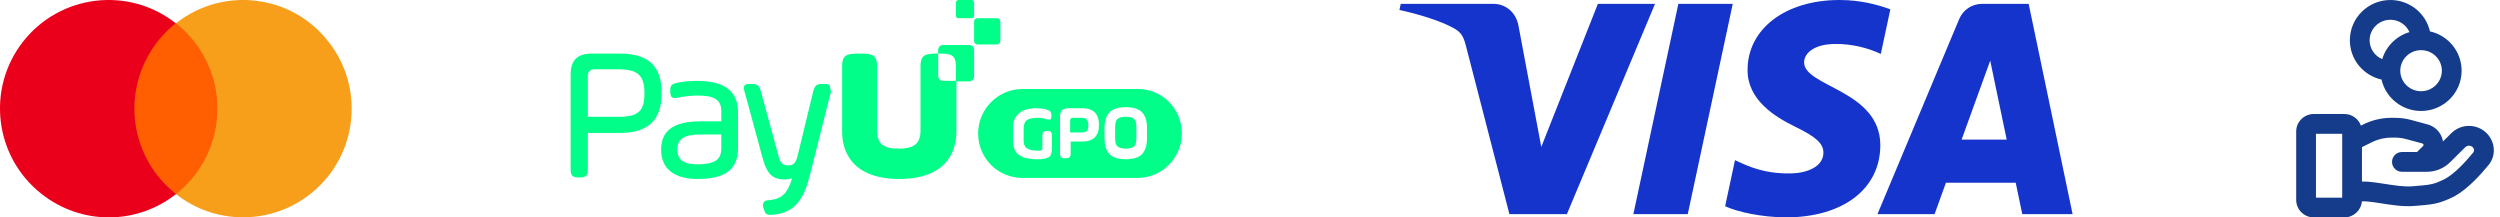
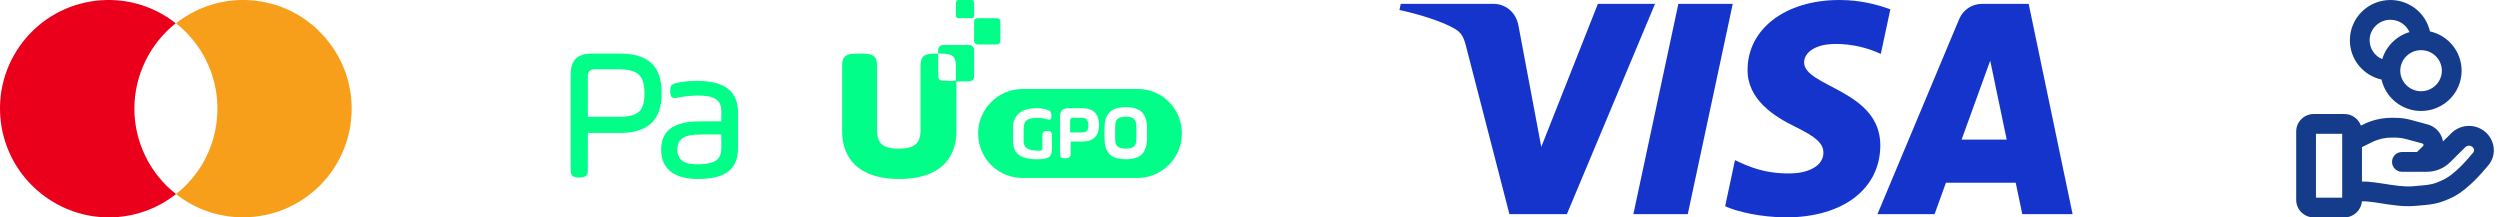
<svg xmlns="http://www.w3.org/2000/svg" width="184" height="16" viewBox="0 0 184 16" fill="none">
  <g clip-path="url(#clip0_3_133)">
-     <path d="M16.443 1.712H9.446V14.284H16.443V1.712Z" fill="#FF5F00" />
+     <path d="M16.443 1.712H9.446H16.443V1.712Z" fill="#FF5F00" />
    <path d="M9.89 7.998C9.89 5.555 11.023 3.223 12.934 1.712C9.468 -1.02 4.426 -0.42 1.694 3.067C-1.016 6.532 -0.416 11.552 3.071 14.284C5.981 16.572 10.046 16.572 12.956 14.284C11.023 12.774 9.89 10.441 9.89 7.998Z" fill="#EB001B" />
    <path d="M25.883 7.998C25.883 12.418 22.307 15.994 17.887 15.994C16.088 15.994 14.355 15.395 12.956 14.284C16.421 11.552 17.02 6.532 14.288 3.045C13.889 2.556 13.444 2.09 12.956 1.712C16.421 -1.02 21.463 -0.42 24.173 3.067C25.283 4.466 25.883 6.199 25.883 7.998Z" fill="#F79E1B" />
    <g clip-path="url(#clip1_3_133)">
      <path d="M69.423 5.954C69.2 5.954 69.051 5.805 69.051 5.581V3.944H68.902C68.046 3.944 67.749 4.093 67.749 4.874V6.698V7.07V7.107V9.674C67.749 9.972 67.674 10.233 67.563 10.419C67.34 10.791 66.856 10.94 66.149 10.94C65.405 10.94 64.958 10.791 64.735 10.419C64.623 10.233 64.549 9.972 64.549 9.674V7.144V7.107V6.698V4.874C64.549 4.093 64.251 3.944 63.395 3.944H63.135C62.279 3.944 61.981 4.093 61.981 4.874V9.674C61.981 10.456 62.167 11.088 62.502 11.609C63.135 12.614 64.4 13.172 66.186 13.172C67.972 13.172 69.237 12.614 69.87 11.609C70.205 11.088 70.391 10.419 70.391 9.674V5.954H69.423Z" fill="#00FE89" />
      <path d="M71.954 1.34H73.367C73.516 1.34 73.628 1.451 73.628 1.6V3.014C73.628 3.163 73.516 3.274 73.367 3.274H71.954C71.805 3.274 71.693 3.163 71.693 3.014V1.6C71.693 1.451 71.805 1.34 71.954 1.34Z" fill="#00FE89" />
      <path d="M70.54 0H71.507C71.619 0 71.693 0.074 71.693 0.186V1.153C71.693 1.265 71.619 1.34 71.507 1.34H70.54C70.428 1.34 70.353 1.265 70.353 1.153V0.186C70.353 0.074 70.465 0 70.54 0Z" fill="#00FE89" />
      <path d="M45.609 3.944H43.563C42.484 3.944 42 4.428 42 5.507V12.502C42 12.912 42.149 13.06 42.558 13.06H42.707C43.116 13.06 43.265 12.912 43.265 12.502V9.786H45.609C47.693 9.786 48.698 8.856 48.698 6.847C48.698 4.837 47.693 3.944 45.609 3.944ZM47.433 6.847C47.433 8 47.135 8.595 45.609 8.595H43.265V5.656C43.265 5.247 43.414 5.098 43.823 5.098H45.609C46.763 5.135 47.433 5.395 47.433 6.847Z" fill="#00FE89" />
      <path d="M51.302 5.953C50.484 5.953 50 6.065 49.814 6.102C49.479 6.177 49.33 6.251 49.33 6.66V6.772C49.33 6.921 49.367 7.033 49.405 7.107C49.479 7.181 49.553 7.219 49.665 7.219C49.739 7.219 49.777 7.219 49.888 7.181C50.074 7.144 50.707 7.033 51.377 7.033C52.605 7.033 53.088 7.367 53.088 8.186V8.93H51.563C49.591 8.93 48.66 9.6 48.66 11.014C48.66 12.428 49.628 13.172 51.34 13.172C53.386 13.172 54.316 12.465 54.316 10.902V8.186C54.279 6.698 53.312 5.953 51.302 5.953ZM53.088 9.898V10.865C53.088 11.646 52.791 12.093 51.302 12.093C50.335 12.093 49.851 11.758 49.851 11.014C49.851 10.233 50.335 9.898 51.563 9.898H53.088Z" fill="#00FE89" />
-       <path d="M61.051 6.288C60.977 6.177 60.791 6.177 60.642 6.177H60.53C60.121 6.177 59.972 6.288 59.861 6.698L58.707 11.46C58.558 12.056 58.372 12.168 58.037 12.168C57.628 12.168 57.442 12.056 57.293 11.46L55.991 6.698C55.879 6.288 55.73 6.177 55.321 6.177H55.209C55.06 6.177 54.874 6.177 54.8 6.288C54.726 6.4 54.726 6.549 54.8 6.735L56.102 11.535C56.363 12.465 56.623 13.209 57.739 13.209C57.926 13.209 58.112 13.172 58.298 13.135C57.963 14.177 57.628 14.623 56.623 14.735C56.437 14.735 56.288 14.772 56.214 14.884C56.139 14.995 56.139 15.144 56.177 15.256L56.214 15.367C56.288 15.665 56.363 15.814 56.698 15.814C56.735 15.814 56.772 15.814 56.809 15.814C58.298 15.702 59.079 14.921 59.563 13.06L61.163 6.735C61.088 6.549 61.126 6.363 61.051 6.288Z" fill="#00FE89" />
      <path d="M71.321 3.312H69.423C69.2 3.312 69.051 3.46 69.051 3.684V3.944H69.2C70.056 3.944 70.353 4.093 70.353 4.874V5.991H71.321C71.544 5.991 71.693 5.842 71.693 5.619V3.684C71.693 3.46 71.544 3.312 71.321 3.312Z" fill="#00FE89" />
      <path d="M82.856 8.595C82.521 8.595 82.335 8.67 82.223 8.781C82.112 8.893 82.074 9.116 82.074 9.377V10.158C82.074 10.456 82.112 10.642 82.223 10.754C82.335 10.865 82.558 10.94 82.856 10.94C83.153 10.94 83.377 10.865 83.488 10.754C83.6 10.642 83.637 10.419 83.637 10.158V9.377C83.637 9.079 83.6 8.893 83.488 8.781C83.414 8.67 83.191 8.595 82.856 8.595Z" fill="#00FE89" />
      <path d="M79.619 8.67H78.949C78.837 8.67 78.763 8.744 78.763 8.856V9.749H79.619C79.805 9.749 79.916 9.712 79.991 9.637C80.065 9.563 80.102 9.414 80.102 9.228C80.102 9.042 80.065 8.93 79.991 8.819C79.954 8.707 79.805 8.67 79.619 8.67Z" fill="#00FE89" />
      <path d="M83.749 6.549H75.265C73.479 6.549 71.991 8 71.991 9.823C71.991 11.646 73.442 13.098 75.265 13.098H83.712C85.498 13.098 86.986 11.646 86.986 9.823C86.986 8 85.535 6.549 83.749 6.549ZM77.423 10.865C77.423 11.126 77.386 11.312 77.312 11.46C77.237 11.572 77.088 11.646 76.828 11.684C76.679 11.721 76.53 11.721 76.344 11.721C75.712 11.721 75.265 11.609 74.967 11.386C74.67 11.163 74.558 10.791 74.558 10.27V9.377C74.558 8.93 74.707 8.595 75.005 8.335C75.302 8.074 75.749 7.963 76.307 7.963C76.567 7.963 76.828 8 77.051 8.074C77.163 8.112 77.274 8.149 77.312 8.223C77.349 8.26 77.386 8.372 77.386 8.484V8.521C77.386 8.67 77.349 8.744 77.312 8.781C77.274 8.819 77.2 8.819 77.051 8.781C76.828 8.707 76.567 8.67 76.344 8.67C75.972 8.67 75.712 8.744 75.563 8.856C75.414 8.967 75.34 9.191 75.34 9.488V10.381C75.34 10.605 75.414 10.791 75.563 10.902C75.712 11.014 75.972 11.088 76.344 11.088C76.419 11.088 76.493 11.088 76.567 11.088C76.679 11.088 76.716 11.014 76.716 10.902V9.972C76.716 9.86 76.754 9.749 76.791 9.712C76.828 9.674 76.939 9.637 77.051 9.637H77.088C77.2 9.637 77.312 9.674 77.349 9.712C77.386 9.749 77.423 9.86 77.423 9.972V10.865ZM79.656 10.419H78.8V11.312C78.8 11.423 78.763 11.535 78.726 11.572C78.688 11.609 78.577 11.646 78.465 11.646H78.353C78.205 11.646 78.13 11.609 78.093 11.572C78.056 11.535 78.019 11.423 78.019 11.312V8.633C78.019 8.409 78.056 8.223 78.167 8.112C78.279 8 78.465 7.963 78.688 7.963H79.619C80.474 7.963 80.884 8.372 80.884 9.191C80.884 10.009 80.474 10.419 79.656 10.419ZM84.419 10.195C84.419 10.679 84.307 11.051 84.084 11.312C83.86 11.572 83.451 11.721 82.856 11.721C82.26 11.721 81.851 11.572 81.628 11.312C81.405 11.051 81.293 10.679 81.293 10.195V9.414C81.293 8.93 81.405 8.558 81.628 8.298C81.851 8.037 82.26 7.888 82.856 7.888C83.451 7.888 83.86 8.037 84.084 8.298C84.307 8.558 84.419 8.93 84.419 9.414V10.195Z" fill="#00FE89" />
    </g>
    <path d="M121.81 0.283L115.324 15.758H111.093L107.901 3.408C107.707 2.647 107.539 2.369 106.949 2.048C105.987 1.526 104.398 1.037 103 0.733L103.095 0.283H109.907C110.775 0.283 111.556 0.861 111.753 1.861L113.438 10.815L117.605 0.283H121.81V0.283ZM138.391 10.706C138.408 6.621 132.743 6.396 132.782 4.572C132.794 4.016 133.323 3.426 134.48 3.275C135.054 3.2 136.634 3.143 138.427 3.968L139.13 0.686C138.167 0.336 136.927 0 135.385 0C131.429 0 128.644 2.103 128.62 5.115C128.595 7.343 130.608 8.586 132.125 9.327C133.685 10.085 134.209 10.572 134.203 11.25C134.192 12.288 132.958 12.746 131.806 12.764C129.793 12.796 128.626 12.22 127.695 11.787L126.97 15.178C127.905 15.607 129.631 15.981 131.421 16C135.627 16 138.378 13.923 138.391 10.706ZM148.84 15.758H152.542L149.31 0.283H145.893C145.125 0.283 144.476 0.73 144.19 1.418L138.182 15.758H142.386L143.22 13.447H148.356L148.84 15.758ZM144.373 10.275L146.48 4.464L147.693 10.275H144.373ZM127.53 0.283L124.22 15.758H120.217L123.528 0.283H127.53Z" fill="#1434CB" />
    <path d="M172.548 8.391C173.104 8.391 173.583 8.745 173.763 9.244L173.931 9.161L174.178 9.047C174.759 8.799 175.386 8.671 176.021 8.671H176.251C176.667 8.671 177.08 8.726 177.481 8.835L178.667 9.156L178.773 9.188C179.348 9.386 179.714 9.873 179.805 10.41L180.421 9.8L180.541 9.691C181.161 9.176 182.054 9.122 182.736 9.572L182.887 9.684C183.584 10.256 183.784 11.289 183.217 12.067L183.156 12.146C182.586 12.844 181.649 13.886 180.678 14.428L180.483 14.529C179.621 14.946 179.096 15.036 178.428 15.096L177.692 15.158C176.878 15.231 175.93 15.071 175.188 14.955C174.795 14.894 174.454 14.844 174.163 14.823C174.027 14.813 173.919 14.813 173.835 14.816C173.782 15.483 173.221 16 172.548 16H170.291C169.584 16 169 15.43 169 14.713V9.678C169 8.962 169.584 8.392 170.291 8.391H172.548ZM170.455 14.546H172.386V9.846H170.455V14.546ZM176.021 10.126C175.582 10.126 175.149 10.215 174.747 10.386L174.577 10.464L173.84 10.828V13.36C173.986 13.357 174.131 13.363 174.266 13.372C174.628 13.398 175.028 13.458 175.411 13.518C176.221 13.644 176.966 13.763 177.562 13.71L178.281 13.648C178.881 13.595 179.197 13.535 179.849 13.22L179.986 13.148C180.673 12.761 181.453 11.931 182.029 11.226L182.06 11.179C182.111 11.078 182.101 10.94 181.995 10.835L181.933 10.786C181.799 10.697 181.625 10.702 181.497 10.79L181.445 10.833L180.327 11.941C179.873 12.391 179.258 12.643 178.619 12.643H176.781C176.379 12.643 176.053 12.318 176.053 11.916C176.053 11.515 176.379 11.189 176.781 11.189H177.892L178.341 10.744L178.359 10.721C178.387 10.671 178.373 10.604 178.318 10.572L178.287 10.56L177.101 10.239C176.824 10.164 176.538 10.126 176.251 10.126H176.021ZM179.721 5.203C179.721 4.375 179.042 3.692 178.191 3.692C177.34 3.693 176.661 4.375 176.661 5.203C176.661 6.031 177.34 6.713 178.191 6.713C179.042 6.713 179.721 6.031 179.721 5.203ZM181.175 5.203C181.175 6.846 179.833 8.168 178.191 8.168C176.774 8.167 175.581 7.183 175.281 5.857C173.95 5.561 172.95 4.384 172.95 2.965C172.95 1.322 174.292 0 175.934 0C177.351 0 178.544 0.984 178.844 2.31C180.175 2.605 181.175 3.784 181.175 5.203ZM174.404 2.965C174.404 3.584 174.784 4.122 175.331 4.354C175.618 3.398 176.377 2.647 177.336 2.362C177.101 1.83 176.565 1.455 175.934 1.455C175.083 1.455 174.404 2.137 174.404 2.965Z" fill="#143C8A" />
  </g>
  <defs>
    <clipPath id="clip0_3_133">
      <rect width="184" height="16" fill="white" />
    </clipPath>
    <clipPath id="clip1_3_133">
      <rect width="45" height="16" fill="white" transform="translate(42)" />
    </clipPath>
  </defs>
</svg>